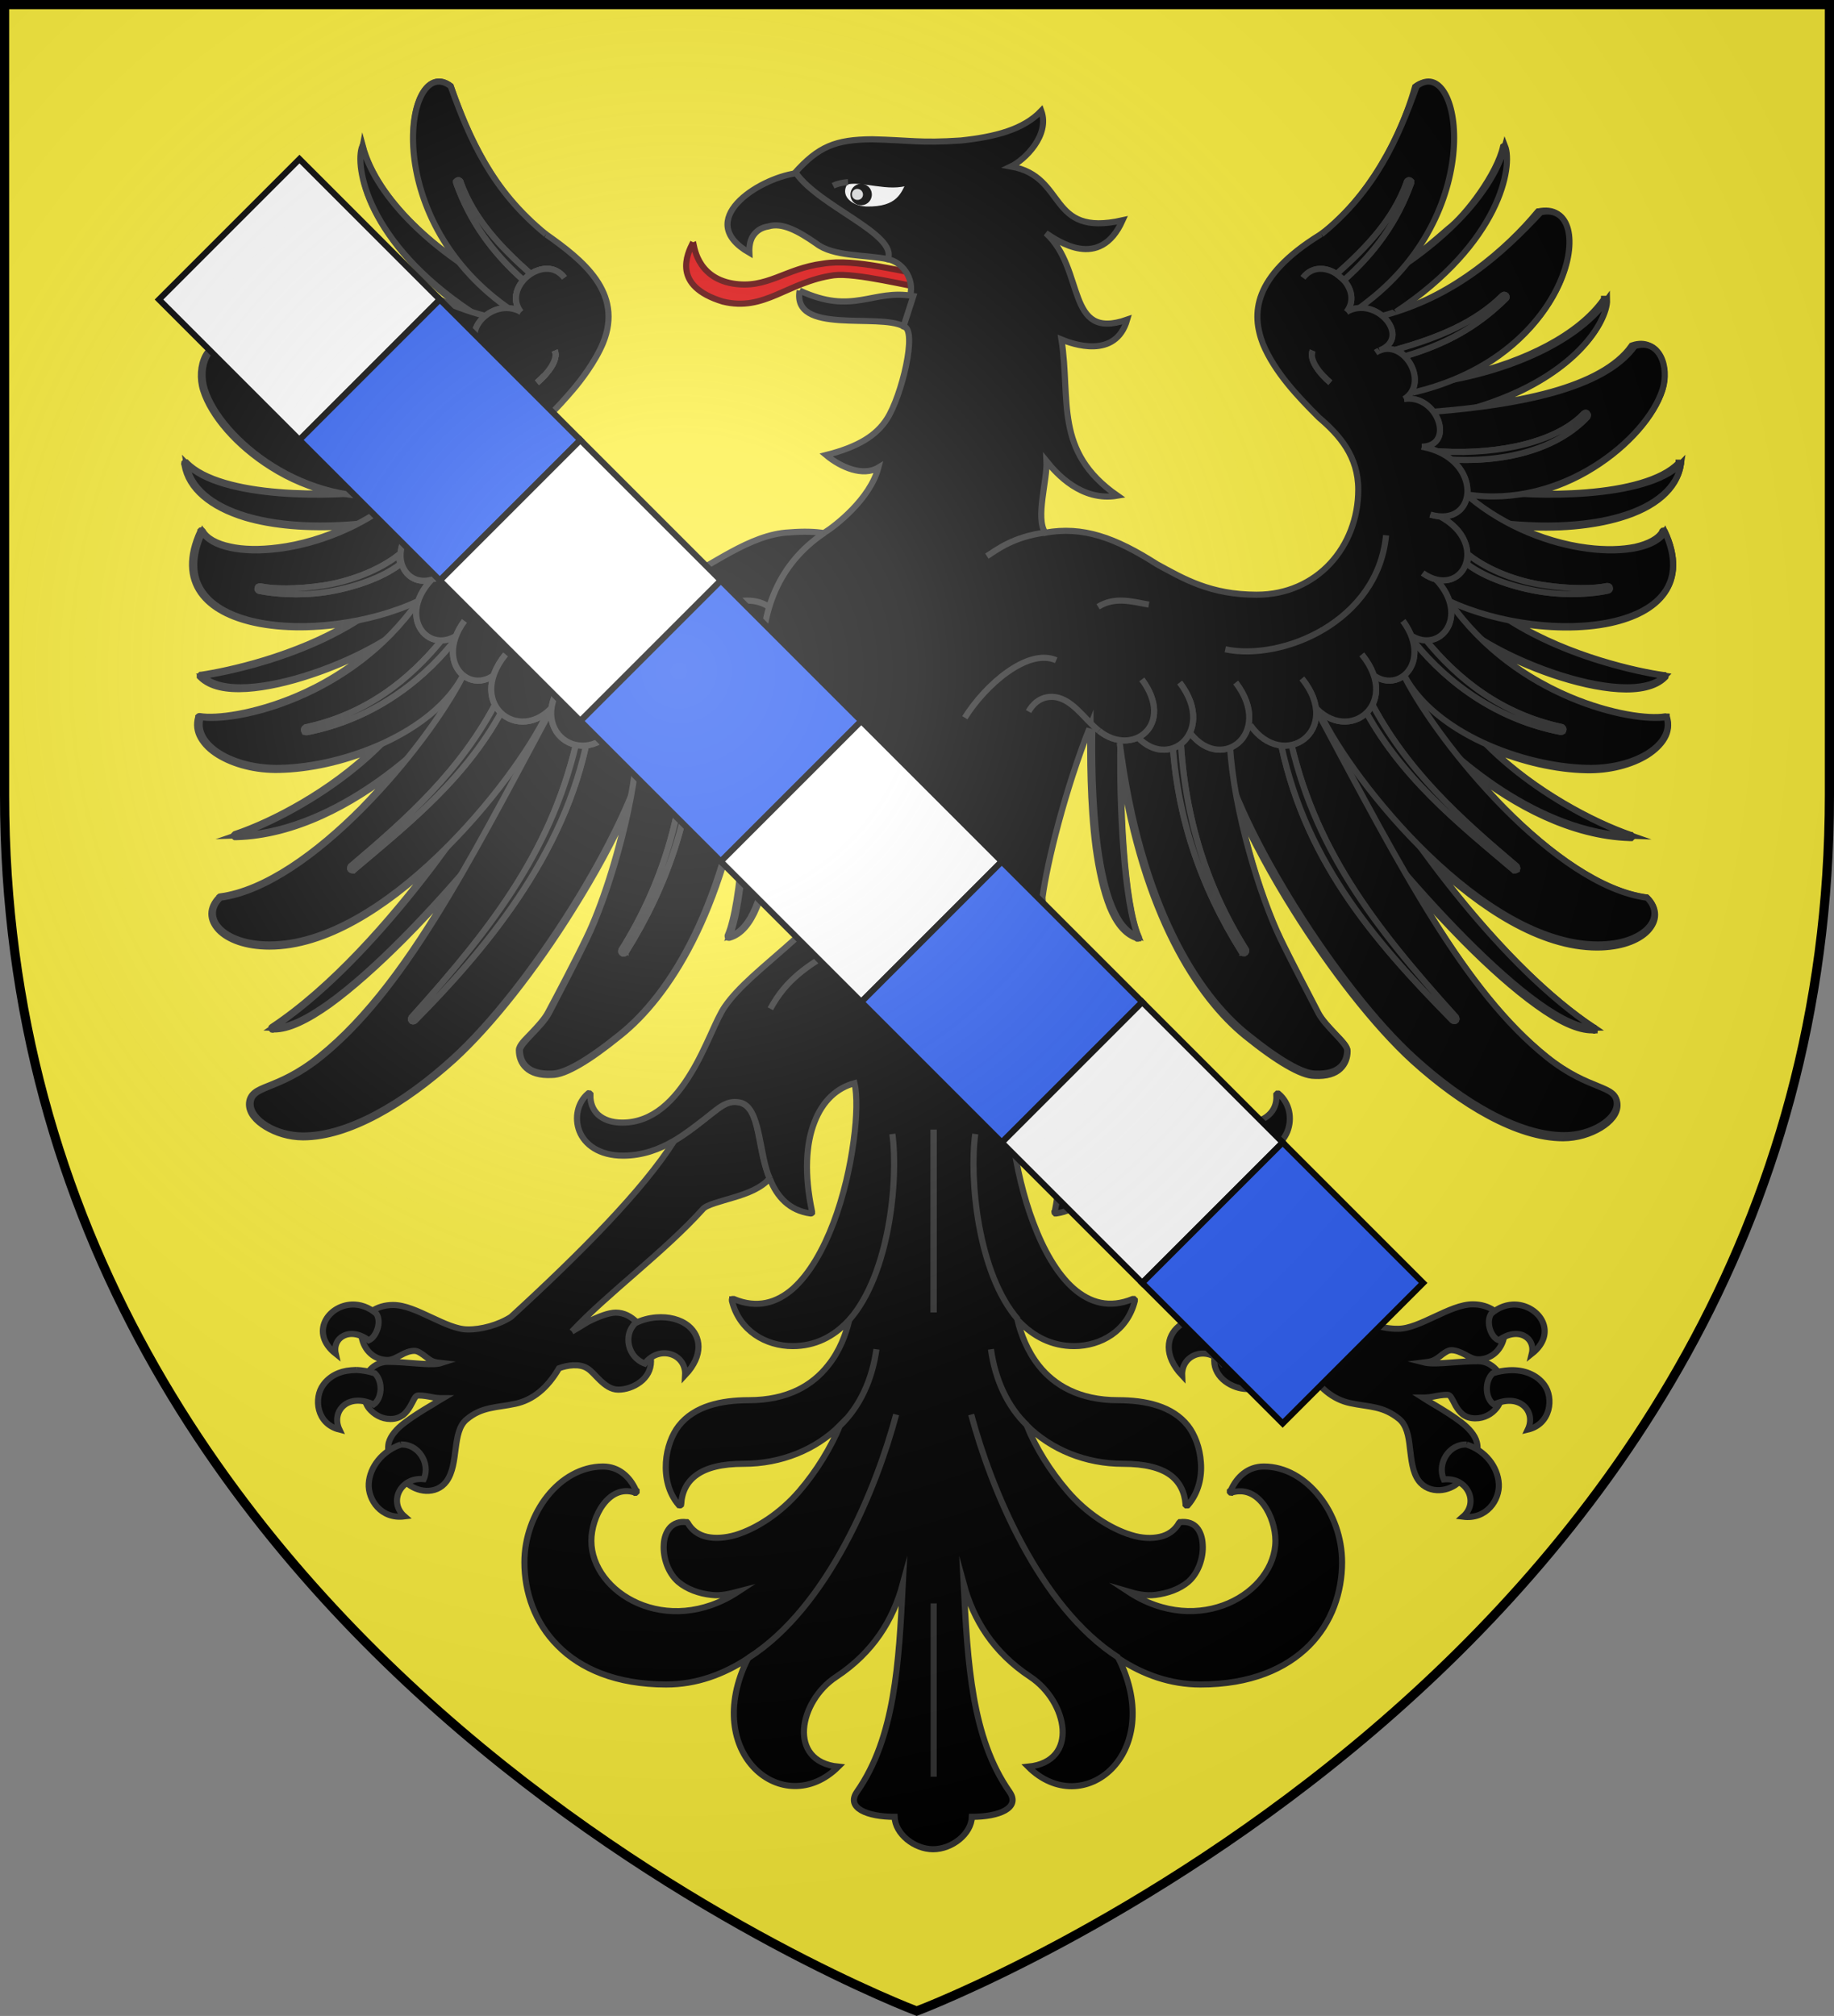
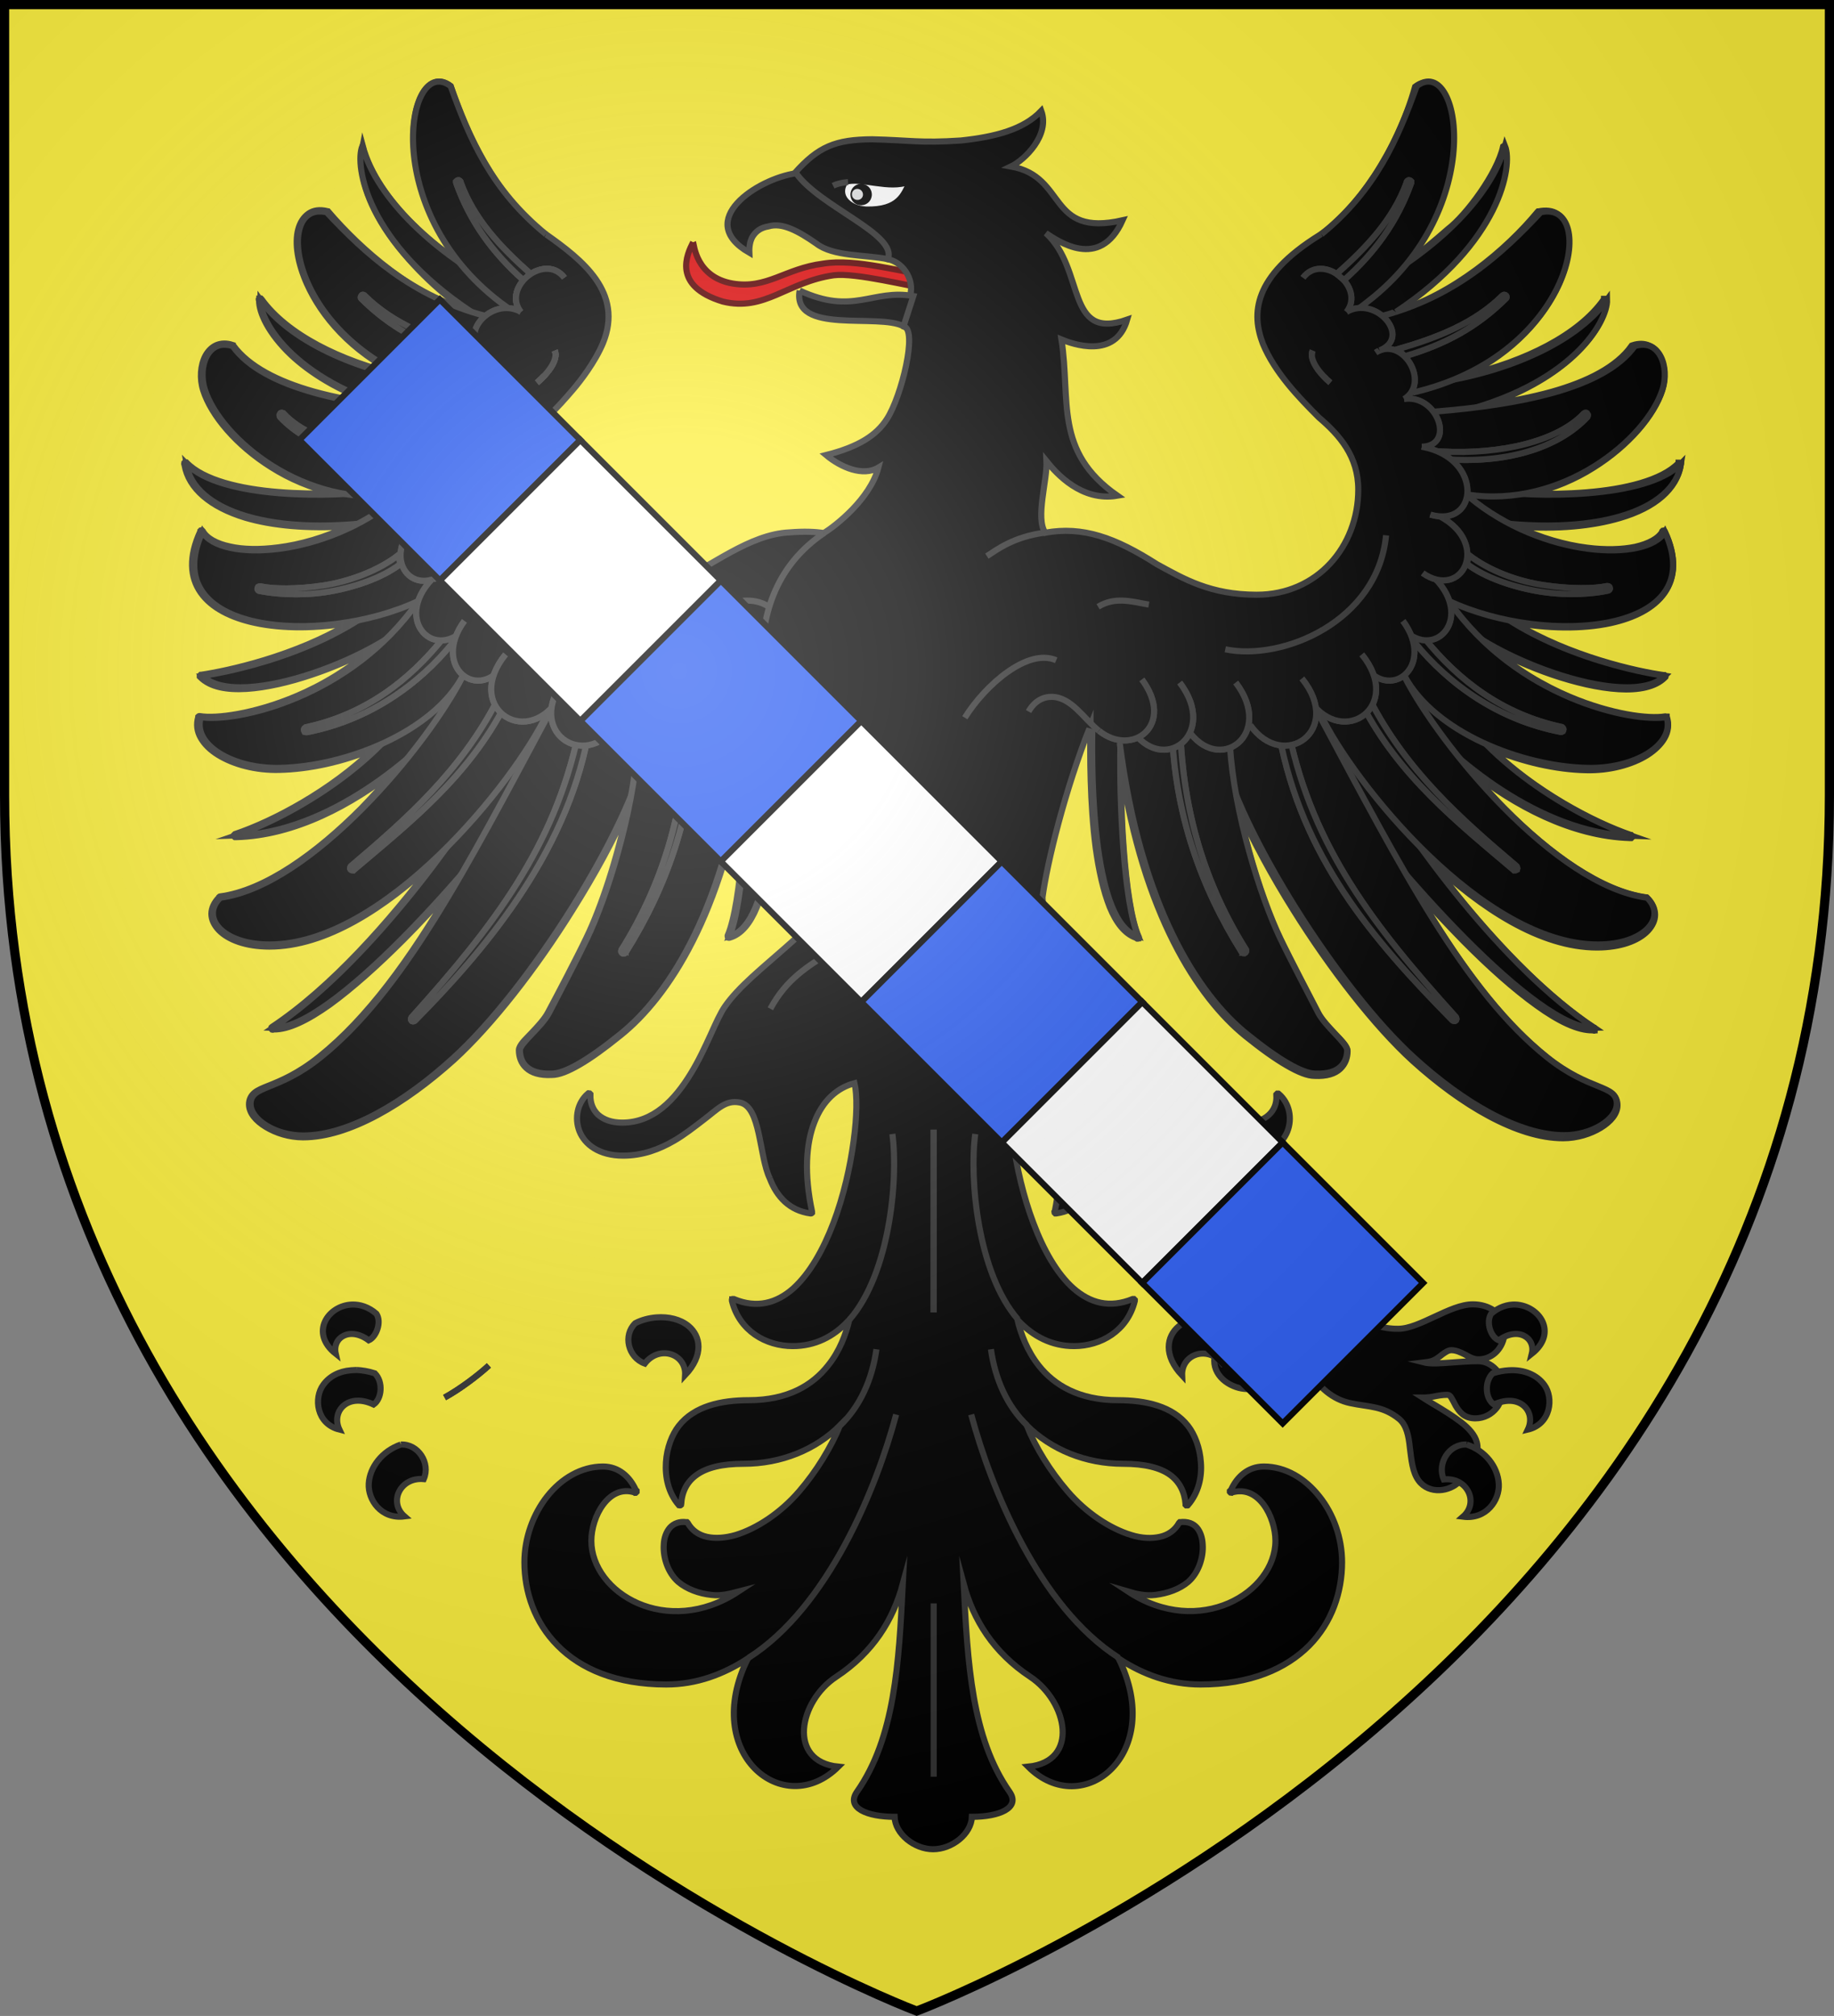
<svg xmlns="http://www.w3.org/2000/svg" version="1.1" id="svg2" x="0px" y="0px" viewBox="0 0 600 659.5" style="enable-background:new 0 0 600 659.5;" xml:space="preserve">
  <rect x="0" y="0" width="600" height="659.5" fill="#808080" stroke="none" />
  <style type="text/css">
	.st0{fill:#FCEF3C;}
	.st1{stroke:#333333;stroke-width:2;stroke-miterlimit:10;}
	.st2{fill:#E20909;stroke:#5B0000;stroke-width:2;}
	.st3{fill:#FFFFFF;stroke:#000000;stroke-width:1.5;stroke-linecap:round;stroke-linejoin:round;}
	.st4{fill:#E3E4E5;}
	.st5{fill:#FFFFFF;stroke:#000000;stroke-width:2;stroke-miterlimit:10;}
	.st6{fill:#2B5DF2;stroke:#000000;stroke-width:2;stroke-miterlimit:10;}
	.st7{fill:url(#path2875_1_);stroke:#000000;stroke-width:3;stroke-miterlimit:10;}
</style>
  <desc id="desc4">SVG coat of arms</desc>
  <g id="g9370" transform="matrix(0.607,0,0,0.694,-525.206,251.961)">
</g>
  <g id="g2137" transform="translate(-1456.132,-460.604)">
</g>
  <g>
    <g>
      <path id="path2875_5_" class="st0" d="M299.9,657.9c0,0,298.6-112.3,298.6-397.8V1.5H1.5v258.6C1.5,545.6,299.9,657.9,299.9,657.9    z" />
    </g>
    <g>
      <g id="g128501" transform="translate(337.092,137.995)">
        <path id="path128503" class="st1" d="M113.9,308.7c3.6,3.3,9.4,7.7,14.5,10.5" />
      </g>
      <g id="g128521" transform="translate(88.249,137.995)">
        <path id="path128523" class="st1" d="M71.7,308.7c-3.6,3.3-9.4,7.7-14.5,10.5" />
      </g>
      <g id="g128525" transform="translate(88.248,137.995)">
        <path id="path128527" class="st1" d="M71.7,308.7c-3.6,3.3-9.4,7.7-14.5,10.5" />
      </g>
      <g>
        <g id="g128489" transform="translate(295.239,150.202)">
          <path id="path128491" class="st1" d="M106.8,282.2c-2.3,3.2-4.4,7.7-4.7,11.4c0,0.4-0.1,0.9-0.1,1.3c0,2.9,1.5,5.2,3.6,6.8      c2.1,1.6,4.8,2.5,7.2,2.5c2.4,0,4.4-1.4,5.9-3c1.6-1.5,3-3.2,4.3-4c2.7-1.6,6.6-1,9.3,0c3.9,6.7,8.6,10.4,14.1,11.6      c3.2,0.7,6,0.9,8.5,1.5c2.6,0.6,5,1.6,7.6,3.7c2.4,2,3.1,5.5,3.5,9.4c0.5,3.8,0.8,8,2.9,10.8c1.7,2.3,4.3,3.2,6.8,3.1      s4.9-1.2,6.4-2.7c2.4-1.4,5.7-5,6-10.5c0.1-0.8,0-1.7-0.2-2.5c-0.6-2.3-2.5-4.5-5.1-6.5s-5.8-4-9.2-6c-1.2-0.7-2.3-1.4-3.4-2.1      c1.2,0,2.3-0.1,3.4-0.3c1.5-0.3,2.9-0.6,4.7-0.6c0.5,0,0.9,0.3,1.3,1c0.4,0.7,0.9,1.6,1.4,2.6c0.6,1,1.3,2,2.3,2.8      s2.4,1.3,4.1,1.3c3,0,5.4-1.4,7-3.4c0.5-0.6,0.9-1.4,1.2-2.1c1.3-2.6,1.3-7-0.8-9.8c-1.5-1.9-3.7-3.4-6.5-3.4      c-6.2,0-13.1,1.1-16.6,0.6c-0.3,0-0.6-0.1-1-0.2c0.8-0.1,1.6-0.2,2.3-0.4c1.4-0.4,2.6-1.4,3.6-2.2c1.1-0.8,2-1.4,3-1.4      c1.5,0,3,0.7,4.4,1.4c1.4,0.8,2.8,1.6,4.4,1.6c4.2,0,7.7-3,8.5-7.7c0.5-2.6-0.9-6.5-3.4-8.3c-1.9-1.3-4.3-2-6.9-2      c-3.8,0-8.1,2-12.4,4c-4.3,2-8.5,4-12,4c-4.5,0.1-10.7-1.6-14.7-4.4c-22.8-20.9-43-41.5-53.1-57.4c-10-6-15.3-12.6-19.4-12.6      c-9.2,0-6.9,13.6-11.7,25.1c2.8,3.2,7.5,4.8,11.8,6.1c2.3,0.7,4.5,1.3,6.3,1.9c1.8,0.6,3.2,1.2,3.8,1.9      c12.5,13.9,31.3,27.7,42.9,40.1c-1.9-1.2-3.7-2.3-5.9-3.4c-3.4-1.6-6.8-3-9.1-3C110.9,279.1,108.6,280.3,106.8,282.2" />
        </g>
        <g id="g128513" transform="translate(111.479,147.417)">
-           <path id="path128515" class="st1" d="M75.6,288.2c11.6-12.4,30.4-26.2,42.9-40.1c0.6-0.7,2-1.3,3.8-1.9c1.8-0.6,4-1.2,6.3-1.9      c4.4-1.3,8.9-3,11.7-6.2c-4.8-11.6-2.5-25.1-11.7-25.1c-4.2,0-9.5,6.8-19.5,12.8c-10.1,16-30.5,36.6-53.4,57.6      c-4,2.6-9.8,4.2-14.2,4.1c-3.5,0-7.7-2-12-4s-8.5-4-12.4-4c-2.6,0-5,0.7-6.9,2c-2.5,1.8-3.9,5.8-3.4,8.3      c0.8,4.7,4.3,7.7,8.5,7.7c1.6,0,3-0.9,4.4-1.6c1.4-0.8,2.9-1.4,4.4-1.4c0.9,0,1.9,0.6,3,1.4s2.1,1.8,3.5,2.2      c0.7,0.2,1.5,0.3,2.4,0.4c-0.3,0.1-0.7,0.1-1,0.2c-3.5,0.6-10.4-0.6-16.6-0.6c-2.8,0-5,1.4-6.5,3.4c-2.1,2.8-2.1,7.2-0.8,9.8      c0.3,0.7,0.7,1.5,1.2,2.1c1.6,1.9,4,3.4,7,3.4c1.8,0,3.1-0.6,4.1-1.3c1-0.8,1.7-1.8,2.3-2.8c0.6-1,1-1.9,1.4-2.6s0.8-1,1.3-1      c1.7,0,3.2,0.3,4.7,0.6c1,0.2,2.1,0.3,3.3,0.3l0,0c-1.2,0.7-2.3,1.4-3.4,2.1c-3.4,2-6.6,4-9.2,6s-4.5,4.2-5.1,6.5      c-0.2,0.8-0.2,1.7-0.2,2.5c0.4,5.5,3.6,9.1,6,10.5c1.5,1.5,4,2.6,6.4,2.7c2.5,0.1,5-0.8,6.7-3.1c2.1-2.9,2.5-7,3-10.8      s1.1-7.4,3.5-9.4c2.6-2.2,5-3.1,7.6-3.7s5.3-0.8,8.5-1.5c5.5-1.2,10.3-4.9,14.2-11.6c2.7-1,6.6-1.6,9.2,0c1.4,0.8,2.7,2.5,4.3,4      c1.6,1.5,3.5,3,5.9,3s5.1-0.9,7.2-2.5s3.5-3.9,3.5-6.8c0-0.4-0.1-0.9-0.1-1.3c0,0,0.1,0,0.1-0.1c-0.3-3.7-2.4-8.2-4.7-11.4      c-1.8-1.8-4.1-3.1-6.8-3.1c-2.3,0-5.7,1.3-9.1,3C79.4,285.9,77.5,287.1,75.6,288.2" />
-         </g>
+           </g>
        <g id="g128537" transform="translate(361.735,115.876)">
          <path id="path128539" class="st1" d="M118.1,356.7c-5.7-0.3-9.8,6.1-7.5,11.4c7.8-0.8,11.6,7.6,6.3,12.2c7.7,1,12-5.5,11.7-10.7      C128.3,364,124.2,358.7,118.1,356.7 M-230.6,356.7c-6.1,2.1-10.2,7.4-10.5,12.8c-0.3,5.2,4,11.7,11.7,10.7      c-5.3-4.6-1.5-12.9,6.3-12.2C-220.8,362.7-225,356.4-230.6,356.7 M131.9,332.4c-1.7,0.1-3.4,0.4-5.3,1      c-2.8,2.8-2.4,8.3,0.4,10.2c8.5-3.9,13.9,2.3,11.1,8.2c7.6-1.8,8.5-10.4,5.4-14.6C141.1,333.9,136.9,332.1,131.9,332.4       M-245.1,332.3c-0.6,0-1.2,0.1-1.8,0.1c-3.9,0.3-7.1,2-9.1,4.8c-3.1,4.2-2.3,12.7,5.3,14.6c-2.8-5.9,2.7-12.2,11.2-8.2      c2.7-1.9,3.2-7.4,0.4-10.2C-241.3,332.7-243.2,332.4-245.1,332.3 M32,315.1c-3.1,0.2-6,1.1-8.1,2.9c-4,3.3-5.1,9.5,1.1,16.1      c-0.3-7,8.4-10,13.2-3.8c5.5-2,7.2-9.3,3.1-13.2C38.5,315.5,35.2,314.9,32,315.1 M-147,315.1c-2.4,0.2-4.8,0.8-6.9,1.9      c-4.1,3.9-2.4,11.2,3.1,13.2c4.8-6.2,13.6-3.2,13.2,3.8c6.2-6.6,5.1-12.8,1.1-16.1C-139.2,315.7-143,314.8-147,315.1       M134.1,310.9c-2.6-0.1-5.5,0.8-8,3c-1.8,2.8-0.1,7.7,2.5,8.7c6.2-4.6,12.1-0.9,10.8,4.4C148,320.2,142,311.3,134.1,310.9       M-246.6,310.9c-7.9,0.3-13.9,9.3-5.3,16.1c-1.2-5.3,4.6-9,10.8-4.4c2.5-1.1,4.3-6,2.5-8.7C-241.1,311.7-244,310.8-246.6,310.9" />
        </g>
      </g>
      <g id="g128545" transform="translate(145.359,452.052)">
        <path id="path128547" class="st2" d="M81.4-372.8c0.3,0.7,0.9,11.4,12.9,13.5c11.3,1.9,17.1-4.9,29.6-6.5     c10.9-1.8,26.1,2.9,36.9,4.3l-0.6,4.3c-8.3-1.2-25.5-5.7-32.8-4.8c-15.3,2.2-22.6,12-36.3,8.6C74.4-358.5,79.4-368.9,81.4-372.8" />
      </g>
      <g id="g128553" transform="translate(166.861,190.265)">
        <path id="path128555" class="st1" d="M85,195.3c2.3,6,6.5,10.5,13.3,11.4h0.1h0.1c0.1,0,0.1,0,0.2-0.1l0.1-0.1v-0.1v-0.1v-0.1     v-0.1c-2.6-12.3-2-22.2,0.8-29.3c2.7-7,7.4-11.2,13.1-12.7c0.9,3.9,0.8,10.8-0.3,18.9c-1.1,8.4-3.3,18.1-6.6,26.8     c-3.3,8.7-7.7,16.5-13.1,21.4c-5.4,4.8-11.9,6.7-19.5,3.5h-0.1H73h-0.1l-0.1,0.1h-0.1v0.1l-0.1,0.1v0.1v0.1v0.1     c2.4,9.8,11.1,14.8,19.9,14.8c7.3,0,13.3-3.1,18-8.1c0.2-0.2,0.3-0.3,0.5-0.5c-1.1,4.6-3.1,10.2-7,15c-5,6.3-13,11.3-25.9,11.3     c-9,0-17.8,1.9-22.9,8.4c-2.2,2.8-3.9,7.2-4.2,11.9c-0.3,4.7,0.7,9.9,4.2,14c0.1,0,0.1,0.1,0.2,0.1h0.1h0.1h0.1     c0.1,0,0.1,0,0.2-0.1c0-0.1,0.1-0.1,0.1-0.2v-0.1c0.2-3.9,1.8-7.3,5.1-9.6c3.2-2.3,8.2-3.6,15.3-3.6c12.3,0,23.6-4.6,31.6-12.6     c-3,7.2-7.7,15-13.4,21.6c-6.1,7.1-13.9,12.2-20.8,14.3c-3.5,1-6.7,1.2-9.4,0.6c-2.7-0.6-4.9-2.1-6.3-4.6l-0.1-0.1l-0.1-0.1h-0.1     h-0.1c-2.3-0.3-4.1,0.4-5.4,1.8c-1.2,1.4-1.9,3.3-2,5.5c-0.3,4.3,1.4,9.3,4.7,12.2c2.8,2.4,6.9,3.9,10.9,4.3     c3.2,0.4,6.1-0.4,8.8-1.1c-23.4,15.4-48.1,0.4-48.1-16.6c0-3.9,1.4-8.6,3.9-11.9s6-5.3,10.3-3.9l0.1,0.1H41l0.1-0.1h0.1l0.1-0.1     l0.1-0.1v-0.1v-0.1v-0.1v-0.1c-0.1-0.1-0.2-0.2-0.3-0.3c-1.9-4.2-5.5-7.6-10.7-7.6c-7.1,0-13.6,3.9-18.2,9.7     c-4.6,5.8-7.5,13.6-7.5,21.6c0,9.8,3.4,19.8,10.9,27.3c7.5,7.6,19.2,12.7,35.5,12.7c9.9,0,18.7-3.3,26.7-8.5     c-15.5,31.2,11.8,53.1,29.6,35.4c-16.8-1.7-12.9-21.4-0.7-29.4c12.1-8,18.6-18.6,21.8-30.4c-1.3,26-2.6,50.3-15,68     c-3.7,5.3,3.4,8.2,12.3,8.2c0.2,5.6,6.5,10.6,12.6,10.6c6.2,0,12.5-5,12.7-10.6c8.9,0,16-2.9,12.3-8.2     c-12.4-17.7-13.7-42.1-15-68c3.2,11.8,9.7,22.4,21.8,30.4c12.2,8.1,16.2,27.7-0.7,29.4c17.8,17.8,45.1-4.1,29.6-35.4     c8,5.3,17,8.5,26.8,8.5c16.3,0,27.9-5.1,35.5-12.7c7.5-7.6,10.8-17.5,10.8-27.3c0-7.9-2.8-15.8-7.5-21.6     c-4.6-5.8-11-9.7-18.1-9.7c-5.2,0-8.8,3.4-10.7,7.6c-0.1,0.1-0.2,0.2-0.3,0.3l-0.1,0.1v0.1v0.1l0.1,0.1v0.1l0.1,0.1h0.1     c0.1,0,0.1,0.1,0.2,0.1l0.1-0.1c4.4-1.3,7.9,0.6,10.4,3.9s3.9,8,3.9,11.9c0,16.9-24.8,32-48.2,16.6c2.7,0.8,5.7,1.5,8.9,1.1     c4-0.5,8-1.9,10.8-4.3c3.3-2.9,5-7.9,4.7-12.2c-0.1-2.1-0.7-4.1-1.9-5.5s-3.1-2.1-5.5-1.8h-0.1l-0.1,0.1l-0.1,0.1     c-1.4,2.5-3.6,4-6.3,4.6s-5.9,0.5-9.4-0.6c-6.9-2.1-14.7-7.2-20.8-14.3c-5.7-6.6-10.5-14.4-13.4-21.6c8.1,8,19.3,12.6,31.6,12.6     c7.1,0,12.1,1.3,15.3,3.6c3.2,2.3,4.8,5.7,5.1,9.6v0.1v0.1l0.1,0.1l0.1,0.1h0.1h0.1h0.1h0.1l0.1-0.1h0.1c3.5-4.1,4.6-9.3,4.2-14     c-0.3-4.7-2-9.1-4.2-11.9c-5.1-6.5-13.9-8.4-22.9-8.4c-12.8,0-20.9-5-25.9-11.3c-3.8-4.8-5.9-10.4-7-15c0.2,0.2,0.3,0.3,0.5,0.5     c4.7,4.9,10.7,8.1,18,8.1c8.8,0,17.5-5,19.9-14.8v-0.1v-0.1V235l-0.1-0.1l-0.1-0.1l-0.1-0.1H204h-0.1h-0.1h-0.1     c-7.6,3.1-13.9,1.3-19.4-3.5c-5.4-4.8-9.8-12.6-13.1-21.4c-3.3-8.7-5.5-18.4-6.6-26.8c-1.1-8.1-1.2-15-0.3-18.9     c5.7,1.5,10.4,5.8,13,12.7c2.7,7.2,3.4,17,0.9,29.3l-0.1,0.1c0,0.1,0,0.1,0.1,0.2v0.1l0.1,0.1l0.1,0.1h0.1h0.1h0.1     c6.8-1,10.9-5.3,13.2-11.3c1.1-2.4,2.2-6.8,3.1-11.3c1.1-5.9,2.2-12,6.4-13.5c5.4-1.9,10.5,5.5,21.7,12.3c4.8,2.8,10.4,5,16.9,5     c7.9,0,12.5-3.6,14.3-8c1.7-4.3,0.7-9.3-2.8-12.3h-0.1l-0.1-0.1h-0.1h-0.1H251l-0.1,0.1l-0.1,0.1l-0.1,0.1v0.1v0.1     c0.2,2.6-0.7,4.9-2.5,6.5c-1.7,1.6-4.4,2.6-7.9,2.6c-10.2,0-17.2-7.5-22.4-16c-2.6-4.3-4.7-8.8-6.5-12.7s-3.3-7.3-4.7-9.3     c-4.5-6.4-13.8-14.2-22.4-20.5c-4.5-3.3-10.1-8.8-10.1-15.3c1.5-11.3,7.3-35.1,15.7-56.2v0.1v0.1c-0.2,9-0.2,25.3,1.7,39.8     c1,7.3,2.5,14.1,4.6,19.4c2.1,5.1,4.9,8.7,8.5,10c0.1,0,0.2,0.2,0.4,0.3h0.1h0.1l0.1-0.1h0.1c0-0.1,0.1-0.1,0.1-0.2     s0.1-0.1,0.1-0.2s0-0.1-0.1-0.2c-2.3-5.3-3.9-16.2-4.8-28.3c-0.7-9.2-1-19-1-27.6c7.4,48.5,25.1,75.8,40.8,88.5     c5.2,4.2,9.7,7.4,13.5,9.6c3.8,2.2,6.8,3.4,9.1,3.4c4,0.2,6.7-0.7,8.4-2.3c1.7-1.6,2.4-3.7,2.4-5.8c0-0.8-0.5-1.6-1.2-2.5     s-1.7-1.9-2.8-3c-2.1-2.2-4.5-4.7-5.6-6.8c-2.8-5.4-9.2-17.8-12.4-24.3c-4.7-9.7-10.3-26.3-13.6-42.6     c4.6,10.3,10.8,21.8,17.9,33.1c12,19.2,26.5,37.9,39,49.3c15.9,14.4,34.2,25.3,49.2,25.3c4.6,0,9-1.4,12.3-3.4s5.5-4.6,5.5-7.4     c0-1.7-0.7-2.9-1.8-3.8c-1.1-0.9-2.7-1.5-4.7-2.3c-4-1.6-9.5-3.9-16.5-9.5c-15.8-12.6-29.5-31.6-43.6-55.5     c5.3,6,10.7,11.8,16.1,17.3c8.4,8.5,16.7,15.9,24.1,21.2c7.2,5.2,13.5,8.2,18.3,8.1c0.1,0,0.2,0.1,0.3,0.1h0.1l0.1-0.1h0.1     c0-0.1,0.1-0.1,0.1-0.2c0-0.1,0.1-0.1,0.1-0.2c0-0.1,0-0.1-0.1-0.2v-0.1l-0.1-0.1h-0.1c-0.1,0-0.1-0.1-0.2-0.1     c-19.3-12.9-38.5-34.7-53.3-54.5c16.5,15.5,35.9,28.3,54.4,28.3c7.7,0,13.5-2.2,16.6-5.4c1.5-1.6,2.4-3.4,2.4-5.3     s-0.9-3.8-2.6-5.5l-0.1-0.1l-0.1-0.1h-0.1c-14.7-2-31.6-14.2-46.2-28.9c-4-4-7.7-8.3-11.3-12.5c14.5,11.4,33,21.4,52.2,22h0.1     c0.1,0,0.1,0,0.2,0h0.1l0.1-0.1l0.1-0.1l0.1-0.1c0-0.1,0.1-0.1,0.1-0.2s-0.1-0.1-0.1-0.2l-0.1-0.1l-0.1-0.1l-0.1-0.1h-0.1     c-12.5-4.3-31.4-14.3-45.7-28.2c10.2,4.3,21.3,6.8,31,7c7.7,0.2,15-1.8,20-4.9c2.5-1.6,4.5-3.5,5.7-5.6s1.5-4.4,0.8-6.8l-0.1-0.1     v-0.1c-0.1,0-0.1-0.1-0.2-0.1h-0.1H378h-0.1c-5.5,0.9-17.7-0.7-31.2-6.4c-8.5-3.6-17.6-8.9-25.9-16.2c6,3.4,13,6.5,20,8.9     c7.6,2.6,15.3,4.4,21.9,4.8c6.5,0.4,12-0.7,15.1-3.8l0.1-0.1v-0.1l0.1-0.1V31l-0.1-0.1v-0.1l-0.1-0.1l-0.1-0.1h-0.1h-0.1     c-8.7-1.2-30.7-6-49.1-17.2c11,2,22.4,2.2,31.6,0.2c7.8-1.7,14.2-4.9,17.7-9.9s4-11.7,0.1-20.1l-0.1-0.1l-0.1-0.1h-0.1l-0.1-0.1     c-0.1,0-0.1,0-0.2,0.1h-0.1l-0.1,0.1v0.1c-1.3,2.3-4.5,4-8.8,5c-4.3,0.9-9.8,1.1-15.9,0.3c-7.2-0.9-15.2-3.2-23-6.9     c13.6,1,25-0.2,33.8-2.8c11.6-3.4,18.6-9.5,19.9-17.3c0-0.1,0.1-0.2,0.1-0.3v-0.1v-0.1l-0.1-0.1v-0.1c-0.1,0-0.1-0.1-0.2-0.1     h-0.1h-0.1h-0.1h-0.1h-0.1v0.1c-5.5,5.7-17.6,8.6-30.2,9.6c-6.2,0.5-12.4,0.6-18.1,0.4c7.5-1.7,14.5-4.7,20.5-8.5     c11.5-7.2,19.8-17,22.4-25.2c1.2-3.8,1-8.1-0.7-11.2c-0.8-1.6-2-2.9-3.5-3.5c-1.5-0.7-3.4-0.8-5.5-0.1l-0.1,0.1l-0.1,0.1h-0.1     c-4.9,6.9-14.4,11.7-26.1,15c-6.5,1.8-13.6,3.2-21,4.2c13-4.5,22.2-10.4,28.3-16.1c7.7-7.2,10.5-14,10.5-17.8     c0-0.1,0.1-0.2,0.1-0.3c0-0.1,0-0.1-0.1-0.2l-0.1-0.1l-0.1-0.1h-0.1h-0.1h-0.1H358h-0.1v0.1l-0.1,0.1     c-8.2,11.6-25.7,20.3-45.1,24.8c15.9-7.7,25.7-19.3,30.4-29.7c3.1-7,3.9-13.4,2.8-17.9c-0.6-2.3-1.6-4.1-3.3-5.2     c-1.6-1.1-3.8-1.3-6.2-0.8h-0.1l-0.1,0.1c-10.3,12.5-27.7,27.1-47,32.9c3.2-2.2,17.9-12.3,26.4-24.6c3.3-4.9,6.1-9.7,7.8-14.5     c2.9-8.3,2.1-15.7,1.5-15.2c-1.9,8.9-12.2,22.6-18,27c-4,3.5-10.7,9.2-13.6,11c24-31.6,14.6-66.4,2.8-57.5     c-5.9,21.1-19.2,40.3-31.2,48.5c-22.1,13.7-22.3,25.9-18.6,35.6c3.9,9.4,11.6,17.4,18.3,24.1c6.8,5.8,12.9,12.7,12.9,23.6     c0,18.7-13.5,34.4-33.2,34.4c-15.2,0-23.9-5.2-32.7-10C198-14.4,187.4-18.2,175.1-16c-3.3-4.8,0.7-17.1,0.4-23.4     c3.3,4.1,11.5,13.3,23.2,11.3c-20.9-14.6-15.2-31-18.3-51.1c3.4,1.4,17.7,6.7,21.5-6.5c-20.3,7.1-13.6-16.5-26.6-28.3     c3.7,2.4,17.6,12.5,25.1-4.2c-24.8,5.6-18-14.3-36.5-17.6c4.4-2.1,12.8-10.2,9.9-18.2c-5.8,6.1-15,8.5-26.3,9.7     c-13.6,0.9-16.4-0.1-29.1-0.4c-11.9,0.1-17.5,2.3-25.4,11.2c4.1,11.4,16.3,21,30.4,28c4.6,0.7,9,6.1,7.5,12l-6.4,0.6     c0.7,1.7,3.4,6.9,4.3,9.4c4.6,1-0.7,22.9-5.5,30.3c-3.4,5.3-9.2,9.1-19.9,11.8c4.9,4.1,12.1,7.1,17.1,4.1     c-2.7,10.3-14.1,19.1-17.8,21.4c-2.8-0.4-6.4-0.6-11.3-0.2C78.3-15.5,65.6-4.8,55.2-0.3c-6.8,3.1-15,4.5-22.3,4.5     C13.2,4.3-0.4-11.5-0.4-30.1c0-10.9,6.3-17.8,12.6-23.7c3.2-3,6-6.2,8.4-9c2.4-2.8,7.2-9,9.8-15.2c6.8-16.6-6.7-27.2-18.6-35.6     c-2.1-0.9-19.7-13.8-31.2-48.5c-11.8-9.1-21.4,25.4,2.8,57.5c-5.9-3.6-26.6-19.1-31.6-37.9c-4.6,23.6,28.4,51.8,35.6,54.3     c-18.9-5.1-36.2-20.4-46.9-32.9c-0.1,0-0.1-0.1-0.2-0.1h-0.1c-2.5-0.6-4.5-0.3-6.1,0.8c-1.6,1.1-2.8,2.9-3.4,5.2     c-1.2,4.5-0.2,11,2.9,17.9c4.7,10.4,14.3,22,30.2,29.7C-55.7-72.2-73-80.9-81.3-92.4l-0.1-0.1l-0.1-0.1h-0.1h-0.1h-0.1h-0.1H-82     c0,0.1-0.1,0.1-0.1,0.2l-0.1,0.1v0.1c0,0.1,0.1,0.2,0.1,0.3c0,3.8,2.9,10.6,10.5,17.8c6.1,5.7,15.2,11.6,28.3,16.1     c-7.3-1-14.5-2.4-21-4.2c-11.7-3.3-21.2-8.2-26.2-15l-0.1-0.1h-0.1v-0.1c-2.1-0.7-3.9-0.6-5.5,0.1c-1.5,0.7-2.7,2-3.5,3.5     c-1.6,3.1-1.9,7.4-0.7,11.2c2.6,8.2,10.8,18,22.3,25.2c6,3.8,13,6.8,20.5,8.5c-5.7,0.2-12,0.1-18.1-0.4     c-12.6-1-24.6-3.9-30.1-9.6l-0.1-0.1h-0.1h-0.1h-0.1h-0.1h-0.1l-0.1,0.1c0,0.1-0.1,0.1-0.1,0.2v0.1v0.1c0,0.1,0.1,0.2,0.1,0.3     c1.3,7.7,8.4,13.8,19.9,17.3c8.8,2.6,20.3,3.7,33.8,2.8c-7.8,3.7-15.8,6-23,6.9c-6.1,0.8-11.6,0.7-15.9-0.3     c-4.3-0.9-7.5-2.7-8.8-5l-0.1-0.1l-0.1-0.1c-0.1,0-0.1-0.1-0.2-0.1s-0.1,0-0.2,0.1h-0.1l-0.1,0.1v0.1c-3.9,8.4-3.4,15.1,0.1,20.1     s9.9,8.2,17.7,9.9c9.2,2,20.5,1.9,31.5-0.1c-18.4,11.1-40.4,15.8-49.1,17.1h-0.1l-0.1,0.1l-0.1,0.1l-0.1,0.1v0.1V31v0.1l0.1,0.1     l0.1,0.1c3.2,3.2,8.6,4.2,15.1,3.8s14.2-2.2,21.8-4.8c7.1-2.4,14.1-5.5,20.1-8.9c-8.3,7.3-17.3,12.6-25.9,16.2     c-13.6,5.7-25.9,7.3-31.3,6.4h-0.1h-0.1c-0.1,0-0.1,0-0.2,0.1l-0.1,0.1v0.1c-0.7,2.4-0.4,4.7,0.8,6.8c1.2,2.1,3.1,4,5.7,5.6     c5,3.1,12.3,5.1,20,4.9c9.7-0.2,20.8-2.6,31-6.9c-14.1,13.7-33,23.7-45.5,27.9l-0.1,0.1l-0.1,0.1v0.1l-0.1,0.1v0.1v0.1     c0,0.1,0,0.1,0.1,0.2l0.1,0.1h0.1l0.1,0.1h0.1h0.1c19.3-0.5,37.9-10.6,52.4-22c-3.6,4.2-7.3,8.4-11.3,12.5     c-14.6,14.7-31.6,27-46.3,28.9c-0.1,0-0.1,0-0.2,0.1v0.1c-1.7,1.7-2.6,3.6-2.6,5.5s0.9,3.7,2.4,5.3c3.1,3.2,8.9,5.4,16.6,5.4     c18.4,0,37.9-12.7,54.3-28.2c-14.9,19.9-34.2,41.7-53.5,54.5l-0.1,0.1c0,0.1-0.1,0.1-0.1,0.2v0.1v0.1l0.1,0.1v0.1l0.1,0.1     c0.1,0,0.1,0.1,0.2,0.1h0.1c0.1,0,0.2-0.1,0.3-0.1c4.8,0.1,11.1-3,18.3-8.1c7.3-5.3,15.6-12.7,24.1-21.2     c5.4-5.4,10.8-11.3,16.1-17.3c-14.1,23.9-27.8,42.8-43.6,55.5c-7,5.6-12.6,7.9-16.6,9.5c-2,0.8-3.5,1.4-4.6,2.3     c-1.1,0.9-1.8,2.2-1.8,3.8c0,2.8,2.2,5.4,5.5,7.4s7.6,3.4,12.2,3.4c15,0,33.3-10.9,49.3-25.3c12.5-11.4,27-30,39-49.3     c7.1-11.3,13.3-22.7,17.9-33.1c-3.3,16.3-8.9,33-13.6,42.6c-3.1,6.5-9.6,18.9-12.5,24.3c-1.1,2.1-3.4,4.6-5.5,6.8     c-1,1.1-2.1,2.1-2.8,3s-1.2,1.7-1.2,2.5c0,2.1,0.7,4.3,2.4,5.8c1.7,1.6,4.4,2.5,8.4,2.3c2.3,0,5.3-1.2,9.1-3.4s8.2-5.4,13.4-9.6     c15.7-12.6,33.5-39.9,40.9-88.5c0,8.6-0.3,18.4-1.1,27.6c-0.9,12-2.5,22.9-4.8,28.3v0.1v0.1v0.1c0,0.1,0,0.1,0.1,0.2l0.1,0.1h0.1     l0.1,0.1h0.1h0.1c3.9-1.1,6.8-4.8,8.9-9.9s3.6-11.6,4.5-18.5C87,75.2,87.1,61.2,86.9,52c1.6,4.8,3.4,9.5,5.3,14.3     c5.2,13.5,10.4,26.4,10.4,36.8c0,6.3-8.5,13-12.7,16.8c-7,6.2-15.2,12.7-19.6,19.1c-1.4,2-2.9,5.3-4.7,9.3     c-1.8,3.9-3.9,8.5-6.5,12.7c-5.2,8.5-12.2,16-22.4,16c-3.5,0-6.1-1-7.9-2.6c-1.7-1.6-2.6-3.9-2.5-6.5v-0.1v-0.1l-0.1-0.1     l-0.1-0.1c-0.1,0-0.1-0.1-0.2-0.1h-0.1h-0.1l-0.1,0.1h-0.1c-3.4,2.9-4.5,7.9-2.8,12.3c1.7,4.3,6.4,8,14.3,8     c6.4,0,11.9-2.1,16.7-4.9c3.3-1.9,6.6-4.5,9.6-6.8c4.5-3.4,7.2-6.6,11.8-5.7C82.1,171.6,81.4,187.8,85,195.3" />
      </g>
      <g id="g128565" transform="translate(175.198,438.55)">
        <path id="path128567" class="st1" d="M86.4-343.5c-2.5,14.6,25.9,7.3,34,11.7l3.2-9.9C110.2-344.1,104-335.3,86.4-343.5" />
      </g>
      <g id="g128573" transform="translate(174.157,471.38)">
        <path id="path128575" class="st1" d="M86.3-414.7c-12.7,1.8-33.5,15.5-15.3,26c-0.1-2.2,0.3-3.9,1-5.2c1.1-1.8,2.7-3,5.2-3.4     c4.5-1.4,9.8,1.5,15.7,5.6c5.5,4.3,16,3.6,23.4,5.1C119.6-394.7,94.1-403.7,86.3-414.7" />
      </g>
      <g id="g128581" transform="translate(188.071,468.8)">
        <path id="path128583" class="st3" d="M88.6-409.1c5-1.5,14.4,2.6,20.7,0c-1.9,3.5-3.1,8.9-14.1,8.6     C89.6-400.8,85.8-404.9,88.6-409.1" />
      </g>
      <g id="g128589" transform="translate(188.753,468.955)">
        <path id="path128591" class="st1" d="M88.7-409.4c-2.1,0.2-3.7,0.6-4.9,1.2" />
      </g>
      <g id="g128593" transform="translate(192.224,468.445)">
        <path id="path128595" d="M89.3-408.3c-1.9,0.1-3.4,1.7-3.3,3.7s1.7,3.4,3.7,3.3c1.9-0.1,3.4-1.7,3.3-3.7     C92.9-406.9,91.3-408.4,89.3-408.3" />
      </g>
      <g id="g128597" transform="translate(191.226,466.993)">
        <path id="path128599" class="st4" d="M89.2-405.2c-1,0-1.8,0.9-1.7,1.9c0,1,0.9,1.8,1.9,1.7c1,0,1.8-0.9,1.7-1.9     C91-404.5,90.2-405.2,89.2-405.2" />
      </g>
      <g id="g128649" transform="translate(350.554,412.494)">
        <path id="path128651" class="st1" d="M116.2-286.9c24.7-3.1,48.7-13.1,59-27.5c0.2,7-11.3,28-50.6,37.3" />
      </g>
      <g id="g128657" transform="translate(367.065,382.685)">
        <path id="path128659" class="st1" d="M119-222.3c15.5,2.5,52.6,3,63.9-8.7c-2.2,15.2-27.8,24.5-67.3,18.3" />
      </g>
      <g id="g128665" transform="translate(360.49,357.407)">
        <path id="path128667" class="st1" d="M117.9-167.4c18.8,21.5,54.6,29.5,66.3,31.1c-12.1,12-61.3-7.4-72-21.9" />
      </g>
      <g id="g128673" transform="translate(355.166,328.065)">
        <path id="path128675" class="st1" d="M117-103.7c12,24.6,43.5,42.8,61.7,49.1C148.5-55.4,119.6-80,106.1-96" />
      </g>
      <g id="g128681" transform="translate(334.52,304.47)">
        <path id="path128683" class="st1" d="M113.5-52.5c13.2,22.3,43.4,64.3,73.6,84.3c-18.6,0.8-64.8-51-88.2-83.6" />
      </g>
      <g id="g128689" transform="translate(264.883,312.335)">
        <path id="path128691" class="st1" d="M101.7-69.6c-0.5,19.9,1.1,52.7,5.8,63.6c-14.8-4-15.4-50.8-15-68.9" />
      </g>
      <g id="g128697" transform="translate(352.892,404.75)">
        <path id="path128699" class="st1" d="M116.6-270.1c26.8-2.2,55.2-7.3,65.3-21.4c8.1-2.7,11.5,6.8,9.1,14.2     c-5.1,16-32.6,39.2-64.1,34.3" />
      </g>
      <g id="g128705" transform="translate(362.389,380.931)">
        <path id="path128707" class="st1" d="M118.2-218.4c24.1,20.1,58.3,21.4,64.1,11.5c15.3,33.2-38.5,37.6-70.6,22.6" />
      </g>
      <g id="g128713" transform="translate(356.837,351.708)">
        <path id="path128715" class="st1" d="M117.3-155c22,31.6,59.8,39.8,71.1,37.9c2.8,9.1-10.7,17-26,16.6     c-21.4-0.5-49.8-11.6-59.7-30" />
      </g>
      <g id="g128721" transform="translate(344.352,330.686)">
        <path id="path128723" class="st1" d="M115.1-109.4c11.7,22.9,49.5,68.5,79.4,72.4c6.6,6.5-0.9,15.3-16.1,15.3     c-37.5,0-80.1-52.9-90.8-75.5" />
      </g>
      <g id="g128729" transform="translate(320.429,319.872)">
        <path id="path128731" class="st1" d="M111.1-86c27.2,50.9,47.7,90.5,74.6,112c14,11.2,22.8,8.9,22.8,15.2     c0,5.1-8.2,10.3-17.2,10.3c-14.8,0-33.1-10.8-48.9-25.2C117.5,3.8,84.8-48.2,78.9-75.2" />
      </g>
      <g id="g128737" transform="translate(295.523,311.025)">
        <path id="path128739" class="st1" d="M106.9-66.8c1.2,21,9.8,49,16.5,62.9c3.1,6.5,9.6,18.9,12.4,24.3c2.3,4.4,9.4,9.9,9.4,12.1     c0,4.1-2.5,8-10.3,7.7c-4.3,0-11.9-4.4-22.3-12.8C96.2,14.3,77.6-15,70.8-67.9" />
      </g>
      <g id="g128745" transform="translate(160.436,312.335)">
        <path id="path128747" class="st1" d="M83.9-69.6c0.6,19.9-1.1,52.7-5.7,63.6c14.7-4,15-48.3,14.6-66.3" />
      </g>
      <g id="g128753" transform="translate(64.828,357.407)">
        <path id="path128755" class="st1" d="M67.7-167.4C48.9-145.9,13.1-138,1.4-136.3c12.1,12,61.3-7.4,72-21.9" />
      </g>
      <g id="g128761" transform="translate(70.153,328.065)">
        <path id="path128763" class="st1" d="M68.6-103.7c-12,24.6-43.5,42.8-61.7,49c30.2-0.8,59-25.4,72.6-41.4" />
      </g>
      <g id="g128769" transform="translate(90.798,304.47)">
        <path id="path128771" class="st1" d="M72.1-52.5C58.9-30.2,28.7,11.7-1.5,31.8c18.6,0.8,64.8-51,88.2-83.6" />
      </g>
      <g id="g128777" transform="translate(58.253,382.685)">
        <path id="path128779" class="st1" d="M66.6-222.3c-15.5,2.5-52.6,3-63.9-8.7c2.2,15.2,27.8,24.5,67.3,18.3" />
      </g>
      <g id="g128785" transform="translate(74.764,412.494)">
        <path id="path128787" class="st1" d="M69.4-286.9c-24.7-3.1-48.7-13.1-59-27.5c-0.2,7,11.3,28,50.6,37.3" />
      </g>
      <g id="g128793" transform="translate(246.947,335.197)">
        <path id="path128795" class="st1" d="M98.6-119.2L98.6-119.2z M98.6-119.2c-9.4-4.1-23.3,8.2-29.9,18.8" />
      </g>
      <g id="g128797" transform="translate(241.687,253.516)">
        <path id="path128799" class="st1" d="M97.7,58L97.7,58z M97.7,58c7,4.5,14.2,8.6,19.5,18.5" />
      </g>
      <g id="g128809" transform="translate(212.659,22.937)">
        <path id="path128811" class="st1" d="M92.8,558.3L92.8,558.3z M92.8,558.3v-56.7" />
      </g>
      <g id="g128813" transform="translate(212.659,203.865)">
        <path id="path128815" class="st1" d="M92.8,165.7v59.8" />
      </g>
      <g id="g128817" transform="translate(212.659,203.865)">
        <path id="path128819" class="st1" d="M92.8,165.7L92.8,165.7z M92.8,165.7v59.8" />
      </g>
      <g id="g128821" transform="translate(72.427,404.75)">
        <path id="path128823" class="st1" d="M69-270.1c-26.8-2.2-55.2-7.3-65.3-21.4c-8.1-2.7-11.5,6.8-9.1,14.2     c5.1,16,32.6,39.2,64.1,34.3" />
      </g>
      <g id="g128829" transform="translate(62.928,380.931)">
        <path id="path128831" class="st1" d="M67.4-218.4C43.3-198.3,9.1-197,3.3-206.9c-15.3,33.2,38.5,37.6,70.6,22.6" />
      </g>
      <g id="g128837" transform="translate(68.481,351.708)">
        <path id="path128839" class="st1" d="M68.3-155c-22,31.6-59.8,39.8-71.1,37.9c-2.8,9.1,10.7,17,26,16.6     c21.4-0.5,49.8-11.6,59.7-30" />
      </g>
      <g id="g128845" transform="translate(80.967,330.686)">
        <path id="path128847" class="st1" d="M70.4-109.4C58.7-86.5,20.9-41-8.9-37C-15.5-30.5-8-21.7,7.2-21.7     c37.5,0,80.1-52.9,90.8-75.5" />
      </g>
      <g id="g128853" transform="translate(104.889,319.872)">
        <path id="path128855" class="st1" d="M74.5-86C47.3-35.1,26.8,4.6-0.1,26.1c-14,11.2-22.8,8.9-22.8,15.2     c0,5.1,8.2,10.3,17.2,10.3c14.8,0,33.1-10.8,48.9-25.2c25-22.6,57.7-74.6,63.5-101.6" />
      </g>
      <g id="g128861" transform="translate(129.794,311.025)">
        <path id="path128863" class="st1" d="M78.7-66.8c-1.2,21-9.8,49-16.5,62.9C59.1,2.6,52.6,15,49.8,20.4c-2.3,4.4-9.5,9.9-9.5,12.1     c0,4.1,2.5,8,10.4,7.7c4.3,0,11.9-4.4,22.3-12.8c16.4-13.1,35-42.4,41.7-95.3" />
      </g>
      <g id="g128869" transform="translate(70.441,374.834)">
        <path id="path128871" class="st1" d="M68.7-205.2c-15.3,9.1-6.5,26.9,6.4,17.9" />
      </g>
      <g id="g128873" transform="translate(70.441,374.834)">
        <path id="path128875" class="st1" d="M68.7-205.2L68.7-205.2z M68.7-205.2c-15.3,9.1-6.5,26.9,6.4,17.9" />
      </g>
      <g id="g128877" transform="translate(76.181,394.941)">
        <path id="path128879" class="st1" d="M69.6-248.8c-20.3,3.7-18.6,26.8-2.8,22.2" />
      </g>
      <g id="g128881" transform="translate(76.181,394.941)">
        <path id="path128883" class="st1" d="M69.6-248.8L69.6-248.8z M69.6-248.8c-20.3,3.7-18.6,26.8-2.8,22.2" />
      </g>
      <g id="g128885" transform="translate(76.181,394.941)">
        <path id="path128887" class="st1" d="M69.6-248.8c-11.2-0.3-5.1-17.3,5.8-15.6" />
      </g>
      <g id="g128889" transform="translate(76.181,394.941)">
        <path id="path128891" class="st1" d="M69.6-248.8L69.6-248.8z M69.6-248.8c-11.2-0.3-5.1-17.3,5.8-15.6" />
      </g>
      <g id="g128893" transform="translate(89.04,421.243)">
        <path id="path128895" class="st1" d="M71.8-305.9c-8.7-5.6-18,9.8-9.3,15.2" />
      </g>
      <g id="g128897" transform="translate(89.04,421.243)">
        <path id="path128899" class="st1" d="M71.8-305.9L71.8-305.9z M71.8-305.9c-8.7-5.6-18,9.8-9.3,15.2" />
      </g>
      <g id="g128901" transform="translate(106.692,421.789)">
        <path id="path128903" class="st1" d="M74.8-307.1L74.8-307.1z M74.8-307.1c1.3,3.1-2.6,7.8-5.8,10.5" />
      </g>
      <g id="g128905" transform="translate(339.156,370.119)">
        <path id="path128907" class="st1" d="M114.3-195L114.3-195z M114.3-195c-2.7,28.2-33.9,41.2-52.6,37.3" />
      </g>
      <g id="g128909" transform="translate(258.644,350.101)">
        <path id="path128911" class="st1" d="M100.6-151.6L100.6-151.6z M100.6-151.6c5.5-3.4,11.1-1.7,16.6-0.7" />
      </g>
      <g id="g128913" transform="translate(338.058,431.449)">
        <path id="path128915" class="st1" d="M114.1-328.1L114.1-328.1L114.1-328.1z M114.1-328.1c24.1-6.4,39.4-20.5,51.9-33.9     c18.9-4.4,11.4,46.7-41.9,59" />
      </g>
      <g id="g128921" transform="translate(311.999,314.629)">
        <path id="path128923" class="st1" d="M109.7-74.6l-3.2,0.4c7.5,39.9,30.2,66.5,56.6,93.3l0.1,0.1c0.1,0.1,0.3,0.2,0.5,0.2     c0.1,0,0.2,0,0.3,0s0.2-0.1,0.3-0.2c0-0.1,0.1-0.1,0.1-0.2c0.1-0.1,0.1-0.2,0.1-0.3c0-0.2-0.1-0.4-0.2-0.6     C137.1-12,117.6-37.4,109.7-74.6 M74.1-76.3l-2.7,0.1c0.9,27.8,9.5,51.8,22.8,73c0,0.1,0.1,0.1,0.1,0.2c0.1,0,0.1,0.1,0.2,0.1     c0.1,0.1,0.2,0.1,0.3,0.1c0.1,0,0.3,0,0.4,0c0.2-0.1,0.3-0.2,0.4-0.4c0.1-0.1,0.1-0.2,0.1-0.3s0-0.3-0.1-0.4V-4     C82.4-25,75-48.8,74.1-76.3 M136.2-85.6l-2.6,1.4c12.1,23.4,31.2,38.6,49.5,54.1c0.1,0.1,0.1,0.1,0.2,0.2c0.1,0,0.3,0,0.4,0     c0.2,0,0.3-0.1,0.5-0.2c0-0.1,0.1-0.1,0.1-0.2c0.1-0.1,0.1-0.2,0.1-0.3c0-0.2-0.1-0.4-0.2-0.6l-0.1-0.1     C165.8-46.8,148.1-62.5,136.2-85.6 M150.9-105.9l-0.1,1.4c11.3,13.9,27.6,25.4,47.7,29.3c0.1,0,0.2,0,0.3,0s0.2,0,0.3-0.1     c0.1,0,0.1-0.1,0.2-0.1c0.1-0.2,0.2-0.4,0.2-0.6s-0.1-0.3-0.2-0.5l-0.1-0.1c-0.1,0-0.1-0.1-0.2-0.1l-0.1-0.1     c-19.5-4.2-33.8-15.3-44.8-28.9L150.9-105.9z M168.6-133l-0.7,2.8c5.9,4.6,15.9,7.9,24.6,9.2c8.7,1.3,17,0.6,21.5-0.4     c0.2,0,0.5-0.2,0.6-0.4c0.1-0.1,0.1-0.2,0.1-0.3c0-0.2-0.1-0.4-0.2-0.6c-0.1-0.1-0.3-0.2-0.5-0.2c-0.1,0-0.2,0-0.3,0     c-4.1,0.9-12.1,1-20.6-0.3C184.6-124.4,175.2-127.9,168.6-133 M206.8-179.6c-0.1,0-0.3,0-0.4,0.1c-0.1,0-0.1,0.1-0.2,0.1     l-0.1,0.1c-8.6,9.1-27.1,13.4-46.4,12.4l2.8,2.6c19.6,1.1,35.7-4.2,44.8-13.9c0.1-0.2,0.2-0.4,0.2-0.6c0-0.1,0-0.2-0.1-0.3     c0-0.1-0.1-0.1-0.1-0.2C207.2-179.5,207-179.6,206.8-179.6 M180.2-218.2c-0.1,0-0.3,0-0.4,0.1c-0.1,0-0.1,0.1-0.2,0.1l-0.1,0.1     c-9.2,9.1-21.4,13.8-34.2,17.5l2.3,2.3c13-3.8,23.5-9.4,33-18.8c0.1-0.1,0.1-0.1,0.2-0.2c0.1-0.1,0.1-0.2,0.1-0.3s0-0.3-0.1-0.4     c0-0.1-0.1-0.1-0.1-0.2C180.6-218.1,180.4-218.2,180.2-218.2" />
      </g>
      <g id="g128925" transform="translate(311.999,314.629)">
        <path id="path128927" class="st1" d="M109.7-74.6l-3.2,0.4c7.5,39.9,30.2,66.5,56.6,93.3l0.1,0.1c0.1,0.1,0.3,0.2,0.5,0.2     c0.1,0,0.2,0,0.3,0s0.2-0.1,0.3-0.2c0-0.1,0.1-0.1,0.1-0.2c0.1-0.1,0.1-0.2,0.1-0.3c0-0.2-0.1-0.4-0.2-0.6     C137.1-12,117.6-37.4,109.7-74.6z M74.1-76.3l-2.7,0.1c0.9,27.8,9.5,51.8,22.8,73c0,0.1,0.1,0.1,0.1,0.2c0.1,0,0.1,0.1,0.2,0.1     c0.1,0.1,0.2,0.1,0.3,0.1c0.1,0,0.3,0,0.4,0c0.2-0.1,0.3-0.2,0.4-0.4c0.1-0.1,0.1-0.2,0.1-0.3s0-0.3-0.1-0.4V-4     C82.4-25,75-48.8,74.1-76.3z M136.2-85.6l-2.6,1.4c12.1,23.4,31.2,38.6,49.5,54.1c0.1,0.1,0.1,0.1,0.2,0.2c0.1,0,0.3,0,0.4,0     c0.2,0,0.3-0.1,0.5-0.2c0-0.1,0.1-0.1,0.1-0.2c0.1-0.1,0.1-0.2,0.1-0.3c0-0.2-0.1-0.4-0.2-0.6l-0.1-0.1     C165.8-46.8,148.1-62.5,136.2-85.6z M150.9-105.9l-0.1,1.4c11.3,13.9,27.6,25.4,47.7,29.3c0.1,0,0.2,0,0.3,0s0.2,0,0.3-0.1     c0.1,0,0.1-0.1,0.2-0.1c0.1-0.2,0.2-0.4,0.2-0.6s-0.1-0.3-0.2-0.5l-0.1-0.1c-0.1,0-0.1-0.1-0.2-0.1l-0.1-0.1     c-19.5-4.2-33.8-15.3-44.8-28.9L150.9-105.9z M168.6-133l-0.7,2.8c5.9,4.6,15.9,7.9,24.6,9.2c8.7,1.3,17,0.6,21.5-0.4     c0.2,0,0.5-0.2,0.6-0.4c0.1-0.1,0.1-0.2,0.1-0.3c0-0.2-0.1-0.4-0.2-0.6c-0.1-0.1-0.3-0.2-0.5-0.2c-0.1,0-0.2,0-0.3,0     c-4.1,0.9-12.1,1-20.6-0.3C184.6-124.4,175.2-127.9,168.6-133z M206.8-179.6c-0.1,0-0.3,0-0.4,0.1c-0.1,0-0.1,0.1-0.2,0.1     l-0.1,0.1c-8.6,9.1-27.1,13.4-46.4,12.4l2.8,2.6c19.6,1.1,35.7-4.2,44.8-13.9c0.1-0.2,0.2-0.4,0.2-0.6c0-0.1,0-0.2-0.1-0.3     c0-0.1-0.1-0.1-0.1-0.2C207.2-179.5,207-179.6,206.8-179.6z M180.2-218.2c-0.1,0-0.3,0-0.4,0.1c-0.1,0-0.1,0.1-0.2,0.1l-0.1,0.1     c-9.2,9.1-21.4,13.8-34.2,17.5l2.3,2.3c13-3.8,23.5-9.4,33-18.8c0.1-0.1,0.1-0.1,0.2-0.2c0.1-0.1,0.1-0.2,0.1-0.3s0-0.3-0.1-0.4     c0-0.1-0.1-0.1-0.1-0.2C180.6-218.1,180.4-218.2,180.2-218.2z" />
      </g>
      <g id="g128929" transform="translate(354.344,375.366)">
        <path id="path128931" class="st1" d="M116.8-206.4c16.6,9,7.2,27.5-5.7,18.5" />
      </g>
      <g id="g128933" transform="translate(354.344,375.366)">
        <path id="path128935" class="st1" d="M116.8-206.4L116.8-206.4z M116.8-206.4c16.6,9,7.2,27.5-5.7,18.5" />
      </g>
      <g id="g128937" transform="translate(353.229,357.63)">
        <path id="path128939" class="st1" d="M116.7-167.9c11,11.9,1.2,24.3-8.4,18.1" />
      </g>
      <g id="g128941" transform="translate(353.229,357.63)">
        <path id="path128943" class="st1" d="M116.7-167.9L116.7-167.9z M116.7-167.9c11,11.9,1.2,24.3-8.4,18.1" />
      </g>
      <g id="g128945" transform="translate(343.889,346.155)">
        <path id="path128947" class="st1" d="M115.1-143c11,15-4.8,27.3-13.5,13.5" />
      </g>
      <g id="g128949" transform="translate(343.889,346.155)">
        <path id="path128951" class="st1" d="M115.1-143L115.1-143z M115.1-143c11,15-4.8,27.3-13.5,13.5" />
      </g>
      <g id="g128953" transform="translate(332.429,336.804)">
        <path id="path128955" class="st1" d="M113.1-122.7c13.7,16.9-6,30.7-16.9,15.2" />
      </g>
      <g id="g128957" transform="translate(332.429,336.804)">
        <path id="path128959" class="st1" d="M113.1-122.7L113.1-122.7z M113.1-122.7c13.7,16.9-6,30.7-16.9,15.2" />
      </g>
      <g id="g128961" transform="translate(349.136,394.941)">
        <path id="path128963" class="st1" d="M116-248.8c20.3,3.7,18.6,26.8,2.8,22.2" />
      </g>
      <g id="g128965" transform="translate(349.136,394.941)">
        <path id="path128967" class="st1" d="M116-248.8L116-248.8z M116-248.8c20.3,3.7,18.6,26.8,2.8,22.2" />
      </g>
      <g id="g128969" transform="translate(349.136,394.941)">
        <path id="path128971" class="st1" d="M116-248.8c11.2-0.3,5.1-17.3-5.8-15.6" />
      </g>
      <g id="g128973" transform="translate(349.136,394.941)">
        <path id="path128975" class="st1" d="M116-248.8L116-248.8z M116-248.8c11.2-0.3,5.1-17.3-5.8-15.6" />
      </g>
      <g id="g128977" transform="translate(336.278,421.243)">
        <path id="path128979" class="st1" d="M113.8-305.9c8.7-5.6,18,9.8,9.3,15.2" />
      </g>
      <g id="g128981" transform="translate(336.278,421.243)">
        <path id="path128983" class="st1" d="M113.8-305.9L113.8-305.9z M113.8-305.9c8.7-5.6,18,9.8,9.3,15.2" />
      </g>
      <g id="g128985" transform="translate(315.626,330.083)">
        <path id="path128987" class="st1" d="M110.3-108.1c13.7,16.9-6,30.7-16.9,15.2" />
      </g>
      <g id="g128989" transform="translate(315.626,330.083)">
        <path id="path128991" class="st1" d="M110.3-108.1L110.3-108.1z M110.3-108.1c13.7,16.9-6,30.7-16.9,15.2" />
      </g>
      <g id="g128993" transform="translate(297.177,328.913)">
        <path id="path128995" class="st1" d="M107.1-105.6c12.9,16.9-5.6,30.7-15.8,15.2" />
      </g>
      <g id="g128997" transform="translate(297.177,328.913)">
        <path id="path128999" class="st1" d="M107.1-105.6L107.1-105.6z M107.1-105.6c12.9,16.9-5.6,30.7-15.8,15.2" />
      </g>
      <g id="g129001" transform="translate(318.627,421.789)">
        <path id="path129003" class="st1" d="M110.8-307.1c-1.3,3.1,2.6,7.8,5.8,10.5" />
      </g>
      <g id="g129005" transform="translate(318.627,421.789)">
        <path id="path129007" class="st1" d="M110.8-307.1L110.8-307.1z M110.8-307.1c-1.3,3.1,2.6,7.8,5.8,10.5" />
      </g>
      <g id="g129009" transform="translate(264.436,56.152)">
        <path id="path129011" class="st1" d="M101.6,486.2c-26.2-16.7-41.9-55.7-48.3-79.6" />
      </g>
      <g id="g129013" transform="translate(238.792,121.199)">
        <path id="path129015" class="st1" d="M97.2,345.1c-6.4-6.2-10.4-14.9-11.8-24.9" />
      </g>
      <g id="g129017" transform="translate(281.447,328.913)">
        <path id="path129019" class="st1" d="M104.5-105.6c12.9,16.9-5.6,30.7-15.8,15.2" />
      </g>
      <g id="g129021" transform="translate(281.447,328.913)">
        <path id="path129023" class="st1" d="M104.5-105.6L104.5-105.6z M104.5-105.6c12.9,16.9-5.6,30.7-15.8,15.2" />
      </g>
      <g id="g129025" transform="translate(270.877,329.791)">
        <path id="path129027" class="st1" d="M102.7-107.5c11,14.9-3.1,25.5-14,16.8" />
      </g>
      <g id="g129029" transform="translate(270.877,329.791)">
        <path id="path129031" class="st1" d="M102.7-107.5L102.7-107.5z M102.7-107.5c11,14.9-3.1,25.5-14,16.8" />
      </g>
      <g id="g129033" transform="translate(258.896,315.471)">
        <path id="path129035" class="st1" d="M100.6-76.4c-4.9-3.9-9-11.1-15.5-11.1c-4,0-6.4,2.8-7.5,4.8" />
      </g>
      <g id="g129037" transform="translate(227.56,364.328)">
        <path id="path129039" class="st1" d="M95.3-182.4c3.3-2.1,8.6-6.3,19.1-7.7" />
      </g>
      <g id="g129041" transform="translate(236.253,150.777)">
        <path id="path129043" class="st1" d="M96.8,280.9c-13.1-15-16-45.8-14-60.7" />
      </g>
      <g id="g129045" transform="translate(183.63,253.516)">
        <path id="path129047" class="st1" d="M87.9,58L87.9,58z M87.9,58c-7,4.5-14.2,8.6-19.5,18.5" />
      </g>
      <g id="g129049" transform="translate(160.881,56.152)">
        <path id="path129051" class="st1" d="M84,486.2c26.2-16.7,41.9-55.7,48.3-79.6" />
      </g>
      <g id="g129053" transform="translate(186.525,121.199)">
        <path id="path129055" class="st1" d="M88.4,345.1c6.4-6.2,10.4-14.9,11.8-24.9" />
      </g>
      <g id="g129101" transform="translate(189.146,150.777)">
        <path id="path129103" class="st1" d="M88.8,280.9c13.1-15,16-45.8,14-60.7" />
      </g>
      <g id="g129129" transform="translate(332.675,438.858)">
        <path id="path129131" class="st1" d="M113.2-344.1c22.4-11.7,41.8-29.6,46.5-47c2.6,6.6-1.5,31.6-35.7,54.3" />
      </g>
      <g id="g129137" transform="translate(321.092,454.265)">
        <path id="path129139" class="st1" d="M111.2-377.6c17.9-14.6,25-31.3,31.2-48.5c14.2-10.8,23.5,39.9-15.9,70.4     c-0.2,0.2-2.7,2.1-2.9,2.2" />
      </g>
      <g id="g129145" transform="translate(337.365,421.815)">
        <path id="path129147" class="st1" d="M114-307.2c10.6-4.2-1.1-18.1-10.8-12.6" />
      </g>
      <g id="g129149" transform="translate(337.365,421.815)">
        <path id="path129151" class="st1" d="M114-307.2L114-307.2z M114-307.2c10.6-4.2-1.1-18.1-10.8-12.6" />
      </g>
      <g id="g129153" transform="translate(315.997,442.171)">
        <path id="path129155" class="st1" d="M110.3-351.3c6.4-8.4,20.6,3.1,14.2,11.2" />
      </g>
      <g id="g129157" transform="translate(315.997,442.171)">
        <path id="path129159" class="st1" d="M110.3-351.3L110.3-351.3z M110.3-351.3c6.4-8.4,20.6,3.1,14.2,11.2" />
      </g>
      <g id="g129161" transform="translate(345.322,469.418)">
        <path id="path129163" class="st1" d="M115.3-410.4c-0.1,0.1-0.2,0.1-0.3,0.3c-0.1,0.1-0.1,0.1-0.1,0.2v0.1     c-4.4,12.1-12.9,21.1-22.9,30l2.4,2c10.1-9,17.4-19.1,21.9-31.6c0-0.1,0.1-0.2,0.1-0.3c0-0.1,0-0.2,0-0.3     c-0.1-0.1-0.1-0.2-0.3-0.3c-0.1-0.1-0.1-0.1-0.2-0.1C115.7-410.5,115.5-410.5,115.3-410.4" />
      </g>
      <g id="g129165" transform="translate(345.322,469.418)">
        <path id="path129167" class="st1" d="M115.3-410.4c-0.1,0.1-0.2,0.1-0.3,0.3c-0.1,0.1-0.1,0.1-0.1,0.2v0.1     c-4.4,12.1-12.9,21.1-22.9,30l2.4,2c10.1-9,17.4-19.1,21.9-31.6c0-0.1,0.1-0.2,0.1-0.3c0-0.1,0-0.2,0-0.3     c-0.1-0.1-0.1-0.2-0.3-0.3c-0.1-0.1-0.1-0.1-0.2-0.1C115.7-410.5,115.5-410.5,115.3-410.4z" />
      </g>
      <g id="g129169" transform="translate(89.04,421.243)">
        <path id="path129171" class="st1" d="M71.8-305.9c-8.7-5.6-18,9.8-9.3,15.2" />
      </g>
      <g id="g129173" transform="translate(89.04,421.243)">
        <path id="path129175" class="st1" d="M71.8-305.9L71.8-305.9z M71.8-305.9c-8.7-5.6-18,9.8-9.3,15.2" />
      </g>
      <g id="g129177" transform="translate(106.692,421.789)">
        <path id="path129179" class="st1" d="M74.8-307.1c1.3,3.1-2.6,7.8-5.8,10.5" />
      </g>
      <g id="g129181" transform="translate(106.692,421.789)">
        <path id="path129183" class="st1" d="M74.8-307.1L74.8-307.1z M74.8-307.1c1.3,3.1-2.6,7.8-5.8,10.5" />
      </g>
      <g id="g129185" transform="translate(92.644,438.858)">
        <path id="path129187" class="st1" d="M72.4-344.1c-22.4-11.7-41.8-29.6-46.5-47c-2.6,6.6,1.5,31.6,35.7,54.3" />
      </g>
      <g id="g129193" transform="translate(104.227,454.265)">
        <path id="path129195" class="st1" d="M74.4-377.6c-17.9-14.6-25-31.3-31.2-48.5c-14.3-10.8-23.7,40.3,16.2,70.7     c0.1,0.1,2.6,1.9,2.6,1.9" />
      </g>
      <g id="g129201" transform="translate(109.321,442.171)">
        <path id="path129203" class="st1" d="M75.3-351.3c-6.4-8.4-20.6,3.1-14.2,11.2" />
      </g>
      <g id="g129205" transform="translate(109.321,442.171)">
        <path id="path129207" class="st1" d="M75.3-351.3L75.3-351.3z M75.3-351.3c-6.4-8.4-20.6,3.1-14.2,11.2" />
      </g>
      <g id="g129209" transform="translate(79.996,469.418)">
        <path id="path129211" class="st1" d="M70.3-410.4c0.1,0.1,0.2,0.1,0.3,0.3c0.1,0.1,0.1,0.1,0.1,0.2v0.1     c4.4,12.1,12.9,21.1,22.9,30l-2.4,2c-10.1-9-17.4-19.1-21.9-31.6c0-0.1-0.1-0.2-0.1-0.3c0-0.1,0-0.2,0-0.3     c0.1-0.1,0.1-0.2,0.3-0.3c0.1-0.1,0.1-0.1,0.2-0.1C69.9-410.5,70.1-410.5,70.3-410.4" />
      </g>
      <g id="g129213" transform="translate(79.996,469.418)">
        <path id="path129215" class="st1" d="M70.3-410.4c0.1,0.1,0.2,0.1,0.3,0.3c0.1,0.1,0.1,0.1,0.1,0.2v0.1     c4.4,12.1,12.9,21.1,22.9,30l-2.4,2c-10.1-9-17.4-19.1-21.9-31.6c0-0.1-0.1-0.2-0.1-0.3c0-0.1,0-0.2,0-0.3     c0.1-0.1,0.1-0.2,0.3-0.3c0.1-0.1,0.1-0.1,0.2-0.1C69.9-410.5,70.1-410.5,70.3-410.4z" />
      </g>
      <g id="g129217" transform="translate(87.26,431.449)">
        <path id="path129219" class="st1" d="M71.5-328.1L71.5-328.1L71.5-328.1z M71.5-328.1c-24.1-6.4-39.4-20.5-51.9-33.9     c-18.9-4.4-11.4,46.7,41.9,59" />
      </g>
      <g id="g129225" transform="translate(106.692,421.789)">
        <path id="path129227" class="st1" d="M74.8-307.1c1.3,3.1-2.6,7.8-5.8,10.5" />
      </g>
      <g id="g129229" transform="translate(106.692,421.789)">
        <path id="path129231" class="st1" d="M74.8-307.1L74.8-307.1z M74.8-307.1c1.3,3.1-2.6,7.8-5.8,10.5" />
      </g>
      <g id="g129233" transform="translate(109.321,442.171)">
        <path id="path129235" class="st1" d="M75.3-351.3c-6.4-8.4-20.6,3.1-14.2,11.2" />
      </g>
      <g id="g129237" transform="translate(109.321,442.171)">
        <path id="path129239" class="st1" d="M75.3-351.3L75.3-351.3z M75.3-351.3c-6.4-8.4-20.6,3.1-14.2,11.2" />
      </g>
      <g id="g129241" transform="translate(113.328,314.629)">
        <path id="path129243" class="st1" d="M75.9-74.6c-8,37.1-27.4,62.6-54.6,92.8c-0.1,0.2-0.2,0.4-0.2,0.6c0,0.1,0,0.2,0.1,0.3     c0,0.1,0.1,0.1,0.1,0.2c0.1,0.1,0.2,0.2,0.3,0.2s0.2,0,0.3,0c0.2,0,0.3-0.1,0.5-0.2l0.1-0.1c21.7-22,49.1-53.5,56.6-93.4     L75.9-74.6z M111.5-76.3C110.6-48.8,103.2-25,90-3.9v0.1c-0.1,0.1-0.1,0.2-0.1,0.4c0,0.1,0,0.2,0.1,0.3c0.1,0.2,0.2,0.3,0.4,0.4     c0.1,0,0.3,0,0.4,0s0.2,0,0.3-0.1c0.1,0,0.1-0.1,0.2-0.1c0-0.1,0.1-0.1,0.1-0.2c13.3-21.2,21.9-45.3,22.8-73     C114.2-76.2,111.5-76.3,111.5-76.3z M49.4-85.6C37.5-62.5,19.8-46.8,1.5-31.3l-0.1,0.1c-0.1,0.2-0.2,0.4-0.2,0.6     c0,0.1,0,0.2,0.1,0.3c0,0.1,0.1,0.1,0.1,0.2c0.1,0.1,0.3,0.2,0.5,0.2c0.1,0,0.3,0,0.4,0C2.4-30,2.4-30,2.5-30.1     C20.8-45.6,40-60.7,52-84.2L49.4-85.6z M34.7-105.9l-3.2,0.3C20.5-92,6.2-80.9-13.3-76.7l-0.1,0.1c-0.1,0-0.1,0.1-0.2,0.1     l-0.1,0.1c-0.1,0.1-0.2,0.3-0.2,0.5s0.1,0.4,0.2,0.6c0.1,0,0.1,0.1,0.2,0.1c0.1,0.1,0.2,0.1,0.3,0.1s0.2,0,0.3,0     C7.2-79,23.6-90.5,34.8-104.4L34.7-105.9z M17-133c-6.6,5.1-16,8.6-24.5,9.9s-16.5,1.2-20.6,0.3c-0.1,0-0.2,0-0.3,0     c-0.2,0-0.3,0.1-0.5,0.2c-0.1,0.2-0.2,0.4-0.2,0.6c0,0.1,0,0.2,0.1,0.3c0.1,0.2,0.3,0.4,0.6,0.4c4.5,0.9,12.8,1.7,21.5,0.4     c8.7-1.3,18.6-4.6,24.5-9.2C17.6-130.2,17-133,17-133z M-21.2-179.6c-0.2,0-0.4,0.1-0.5,0.3c0,0.1-0.1,0.1-0.1,0.2     c-0.1,0.1-0.1,0.2-0.1,0.3c0,0.2,0.1,0.4,0.2,0.6c9.1,9.7,25.1,14.9,44.8,13.9l2.8-2.6c-19.3,1-37.8-3.2-46.4-12.4l-0.1-0.1     c-0.1,0-0.1-0.1-0.2-0.1C-21-179.6-21.1-179.6-21.2-179.6 M5.4-218.2c-0.2,0-0.4,0.1-0.5,0.3c0,0.1-0.1,0.1-0.1,0.2     c-0.1,0.1-0.1,0.2-0.1,0.4c0,0.1,0,0.2,0.1,0.3s0.1,0.1,0.2,0.2c9.4,9.3,20,15,33,18.8l2.3-2.3c-12.9-3.7-25.1-8.5-34.2-17.5     L6-217.9c-0.1,0-0.1-0.1-0.2-0.1C5.7-218.2,5.5-218.2,5.4-218.2" />
      </g>
      <g id="g129245" transform="translate(113.328,314.629)">
        <path id="path129247" class="st1" d="M75.9-74.6c-8,37.1-27.4,62.6-54.6,92.8c-0.1,0.2-0.2,0.4-0.2,0.6c0,0.1,0,0.2,0.1,0.3     c0,0.1,0.1,0.1,0.1,0.2c0.1,0.1,0.2,0.2,0.3,0.2s0.2,0,0.3,0c0.2,0,0.3-0.1,0.5-0.2l0.1-0.1c21.7-22,49.1-53.5,56.6-93.4     L75.9-74.6z M111.5-76.3C110.6-48.8,103.2-25,90-3.9v0.1c-0.1,0.1-0.1,0.2-0.1,0.4c0,0.1,0,0.2,0.1,0.3c0.1,0.2,0.2,0.3,0.4,0.4     c0.1,0,0.3,0,0.4,0s0.2,0,0.3-0.1c0.1,0,0.1-0.1,0.2-0.1c0-0.1,0.1-0.1,0.1-0.2c13.3-21.2,21.9-45.3,22.8-73     C114.2-76.2,111.5-76.3,111.5-76.3z M49.4-85.6C37.5-62.5,19.8-46.8,1.5-31.3l-0.1,0.1c-0.1,0.2-0.2,0.4-0.2,0.6     c0,0.1,0,0.2,0.1,0.3c0,0.1,0.1,0.1,0.1,0.2c0.1,0.1,0.3,0.2,0.5,0.2c0.1,0,0.3,0,0.4,0C2.4-30,2.4-30,2.5-30.1     C20.8-45.6,40-60.7,52-84.2L49.4-85.6z M34.7-105.9l-3.2,0.3C20.5-92,6.2-80.9-13.3-76.7l-0.1,0.1c-0.1,0-0.1,0.1-0.2,0.1     l-0.1,0.1c-0.1,0.1-0.2,0.3-0.2,0.5s0.1,0.4,0.2,0.6c0.1,0,0.1,0.1,0.2,0.1c0.1,0.1,0.2,0.1,0.3,0.1s0.2,0,0.3,0     C7.2-79,23.6-90.5,34.8-104.4L34.7-105.9z M17-133c-6.6,5.1-16,8.6-24.5,9.9s-16.5,1.2-20.6,0.3c-0.1,0-0.2,0-0.3,0     c-0.2,0-0.3,0.1-0.5,0.2c-0.1,0.2-0.2,0.4-0.2,0.6c0,0.1,0,0.2,0.1,0.3c0.1,0.2,0.3,0.4,0.6,0.4c4.5,0.9,12.8,1.7,21.5,0.4     c8.7-1.3,18.6-4.6,24.5-9.2C17.6-130.2,17-133,17-133z M-21.2-179.6c-0.2,0-0.4,0.1-0.5,0.3c0,0.1-0.1,0.1-0.1,0.2     c-0.1,0.1-0.1,0.2-0.1,0.3c0,0.2,0.1,0.4,0.2,0.6c9.1,9.7,25.1,14.9,44.8,13.9l2.8-2.6c-19.3,1-37.8-3.2-46.4-12.4l-0.1-0.1     c-0.1,0-0.1-0.1-0.2-0.1C-21-179.6-21.1-179.6-21.2-179.6z M5.4-218.2c-0.2,0-0.4,0.1-0.5,0.3c0,0.1-0.1,0.1-0.1,0.2     c-0.1,0.1-0.1,0.2-0.1,0.4c0,0.1,0,0.2,0.1,0.3s0.1,0.1,0.2,0.2c9.4,9.3,20,15,33,18.8l2.3-2.3c-12.9-3.7-25.1-8.5-34.2-17.5     L6-217.9c-0.1,0-0.1-0.1-0.2-0.1C5.7-218.2,5.5-218.2,5.4-218.2z" />
      </g>
      <g id="g129249" transform="translate(72.324,357.881)">
        <path id="path129251" class="st1" d="M69-168.4c-12.9,13.5,1.2,27.7,11.7,15.2" />
      </g>
      <g id="g129253" transform="translate(72.324,357.881)">
        <path id="path129255" class="st1" d="M69-168.4L69-168.4z M69-168.4c-12.9,13.5,1.2,27.7,11.7,15.2" />
      </g>
      <g id="g129257" transform="translate(86.162,370.119)">
        <path id="path129259" class="st1" d="M71.3-195L71.3-195z M71.3-195c2.7,28.2,33.9,41.2,52.6,37.3" />
      </g>
      <g id="g129261" transform="translate(166.465,350.226)">
        <path id="path129263" class="st1" d="M85-151.8c-5.5-3.4-10.8-1.5-16.3-0.5" />
      </g>
      <g id="g129265" transform="translate(81.429,346.155)">
        <path id="path129267" class="st1" d="M70.5-143c-11,15,4.8,27.3,13.5,13.5" />
      </g>
      <g id="g129269" transform="translate(81.429,346.155)">
        <path id="path129271" class="st1" d="M70.5-143L70.5-143z M70.5-143c-11,15,4.8,27.3,13.5,13.5" />
      </g>
      <g id="g129273" transform="translate(182.012,370.762)">
        <path id="path129275" class="st1" d="M87.6-196.4c-15.2,10.3-20.4,25.5-20.4,42.1c0,7.5,2.6,19.1,5.2,27.3" />
      </g>
      <g id="g129281" transform="translate(92.888,336.804)">
        <path id="path129283" class="st1" d="M72.5-122.7c-13.7,16.9,6,30.7,16.9,15.2" />
      </g>
      <g id="g129285" transform="translate(92.888,336.804)">
        <path id="path129287" class="st1" d="M72.5-122.7L72.5-122.7z M72.5-122.7c-13.7,16.9,6,30.7,16.9,15.2" />
      </g>
      <g id="g129289" transform="translate(109.692,330.083)">
        <path id="path129291" class="st1" d="M75.3-108.1c-13.7,16.9,6,30.7,16.9,15.2" />
      </g>
      <g id="g129293" transform="translate(109.692,330.083)">
        <path id="path129295" class="st1" d="M75.3-108.1L75.3-108.1z M75.3-108.1c-13.7,16.9,6,30.7,16.9,15.2" />
      </g>
      <g id="g129297" transform="translate(128.141,328.913)">
        <path id="path129299" class="st1" d="M78.4-105.6c-12.8,16.9,5.7,30.7,15.9,15.2" />
      </g>
      <g id="g129301" transform="translate(128.141,328.913)">
        <path id="path129303" class="st1" d="M78.4-105.6L78.4-105.6z M78.4-105.6c-12.8,16.9,5.7,30.7,15.9,15.2" />
      </g>
      <g id="g129305" transform="translate(144.609,329.791)">
        <path id="path129307" class="st1" d="M81.2-107.5c-11,14.9,2.9,27.1,14,16.8" />
      </g>
      <g id="g129309" transform="translate(144.609,329.791)">
        <path id="path129311" class="st1" d="M81.2-107.5L81.2-107.5z M81.2-107.5c-11,14.9,2.9,27.1,14,16.8" />
      </g>
      <g id="g129313" transform="translate(157.468,329.791)">
        <path id="path129315" class="st1" d="M83.4-107.5c-10.5,14.2,1.7,25.9,12.5,18" />
      </g>
      <g id="g129317" transform="translate(157.468,329.791)">
        <path id="path129319" class="st1" d="M83.4-107.5L83.4-107.5z M83.4-107.5c-10.5,14.2,1.7,25.9,12.5,18" />
      </g>
      <g id="g129321" transform="translate(87.821,421.636)">
        <path id="path129323" class="st1" d="M71.6-306.8c-10.6-4.2,1.2-18.3,11-12.8" />
      </g>
      <g id="g129325" transform="translate(87.821,421.636)">
        <path id="path129327" class="st1" d="M71.6-306.8L71.6-306.8z M71.6-306.8c-10.6-4.2,1.2-18.3,11-12.8" />
      </g>
      <g id="g129329" transform="translate(89.04,421.243)">
        <path id="path129331" class="st1" d="M71.8-305.9c-8.7-5.6-18,9.8-9.3,15.2" />
      </g>
      <g id="g129333" transform="translate(89.04,421.243)">
        <path id="path129335" class="st1" d="M71.8-305.9L71.8-305.9z M71.8-305.9c-8.7-5.6-18,9.8-9.3,15.2" />
      </g>
    </g>
    <g>
-       <rect x="65.5" y="65.5" transform="matrix(0.707 -0.707 0.707 0.707 -40.6 97.992)" class="st5" width="65" height="65" />
      <rect x="111.4" y="111.4" transform="matrix(0.707 -0.707 0.707 0.707 -59.575 143.928)" class="st6" width="65" height="65" />
      <rect x="157.4" y="157.4" transform="matrix(0.707 -0.707 0.707 0.707 -78.651 189.905)" class="st5" width="65" height="65" />
      <rect x="203.4" y="203.4" transform="matrix(0.707 -0.707 0.707 0.707 -97.727 235.883)" class="st6" width="65" height="65" />
      <rect x="249.3" y="249.3" transform="matrix(0.707 -0.707 0.707 0.707 -116.702 281.819)" class="st5" width="65" height="65" />
      <rect x="295.3" y="295.3" transform="matrix(0.707 -0.707 0.707 0.707 -135.778 327.797)" class="st6" width="65" height="65" />
      <rect x="341.3" y="341.3" transform="matrix(0.707 -0.707 0.707 0.707 -154.854 373.774)" class="st5" width="65" height="65" />
      <rect x="387.2" y="387.2" transform="matrix(0.707 -0.707 0.707 0.707 -173.829 419.71)" class="st6" width="65" height="65" />
    </g>
  </g>
  <radialGradient id="path2875_1_" cx="-544.725" cy="1062.075" r="299.822" gradientTransform="matrix(1.353 0 0 -1.349 959.172 1652.277)" gradientUnits="userSpaceOnUse">
    <stop offset="0" style="stop-color:#FFFFFF;stop-opacity:0.314" />
    <stop offset="0.19" style="stop-color:#FFFFFF;stop-opacity:0.251" />
    <stop offset="0.6" style="stop-color:#6B6B6B;stop-opacity:0.126" />
    <stop offset="1" style="stop-color:#000000;stop-opacity:0.126" />
  </radialGradient>
  <path id="path2875_3_" class="st7" d="M299.9,657.9c0,0,298.6-112.3,298.6-397.8V1.5H1.5v258.6C1.5,545.6,299.9,657.9,299.9,657.9z" />
</svg>